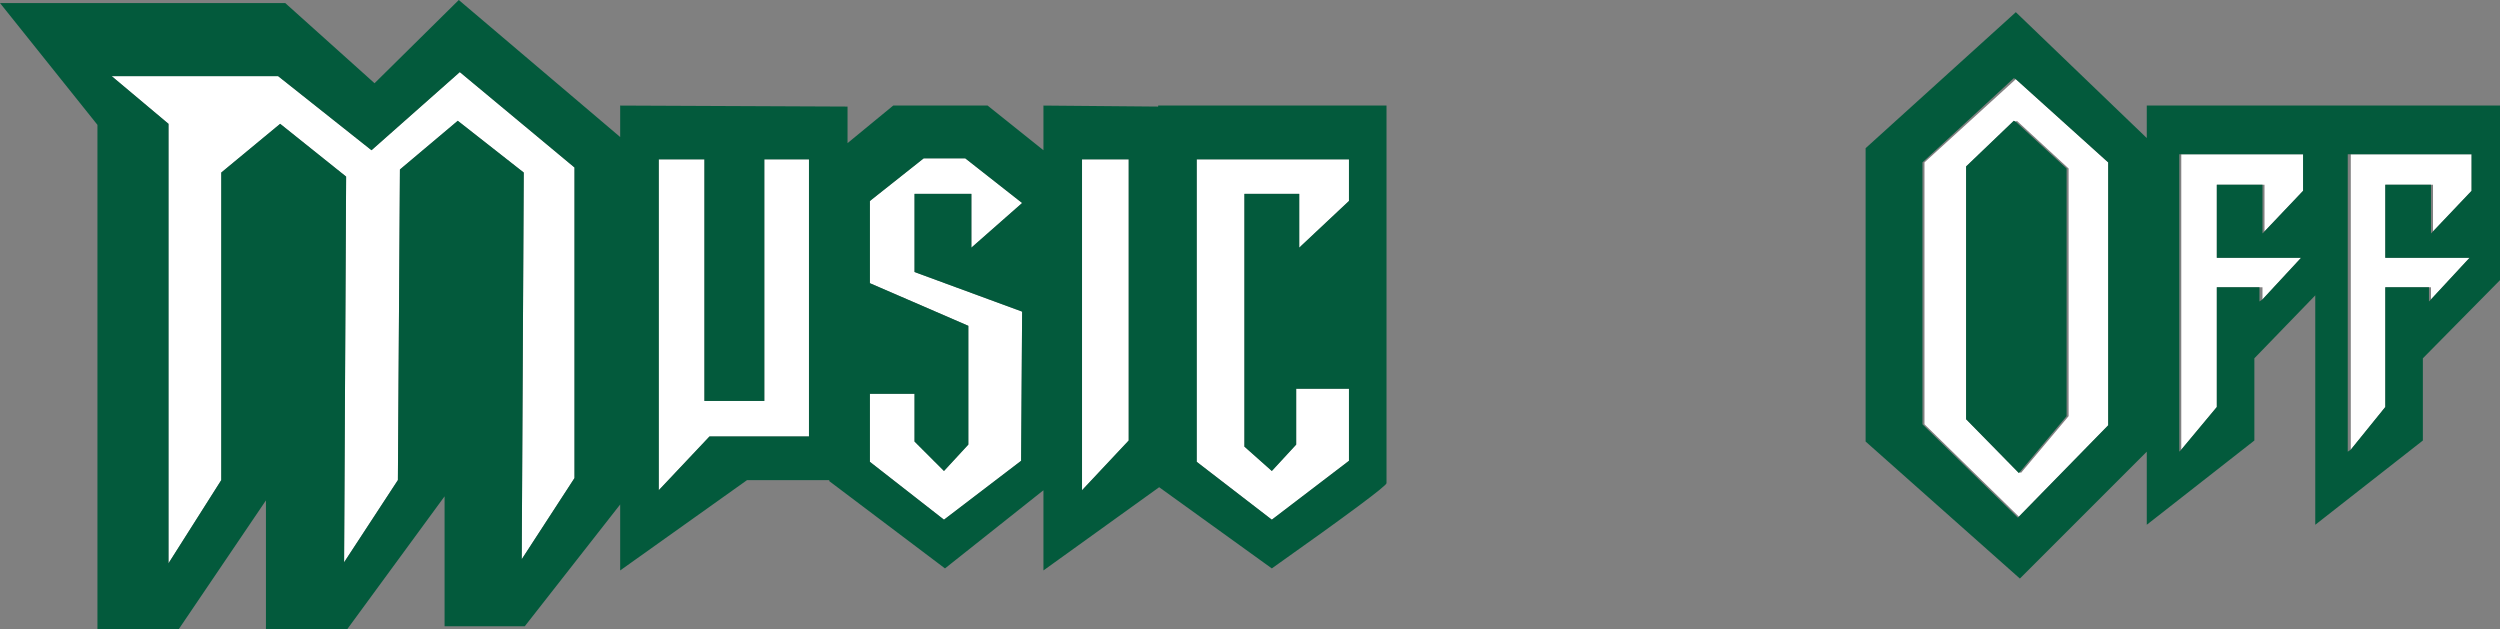
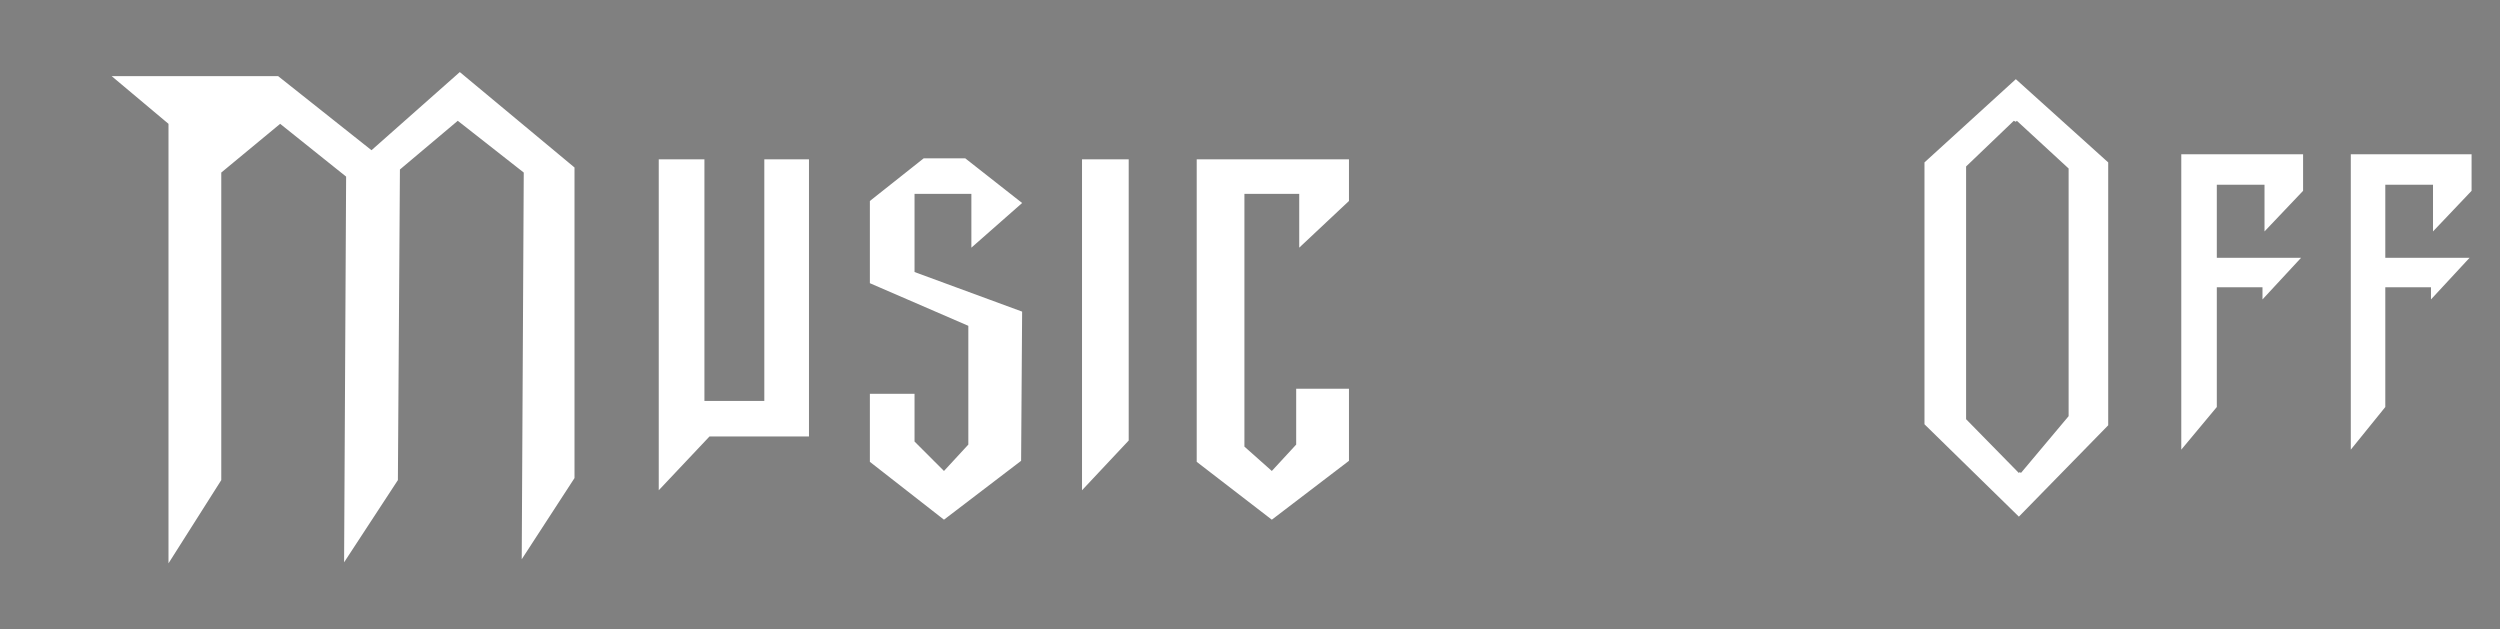
<svg xmlns="http://www.w3.org/2000/svg" height="31.0px" width="123.15px">
  <rect width="100%" height="100%" fill="#808080" stroke="none" />
  <g transform="matrix(1.0, 0.0, 0.0, 1.0, 61.55, 15.5)">
    <path d="M37.75 -9.5 L37.65 -9.55 35.3 -7.3 35.3 5.15 37.9 7.8 37.95 7.75 38.0 7.8 40.35 5.0 40.35 -7.2 37.8 -9.55 37.75 -9.5 M4.9 -7.65 L4.9 -5.6 2.45 -3.3 2.45 -5.95 -0.25 -5.95 -0.25 6.5 1.1 7.7 2.3 6.4 2.3 3.65 4.9 3.65 4.9 7.2 1.1 10.1 -2.6 7.25 -2.6 -7.65 4.9 -7.65 M37.9 9.95 L33.25 5.4 33.25 -7.5 37.75 -11.6 42.3 -7.5 42.3 5.45 37.9 9.95 M54.25 6.65 L54.25 -7.9 60.2 -7.9 60.2 -6.1 58.3 -4.1 58.3 -6.4 58.2 -6.4 55.95 -6.4 55.95 -2.8 60.1 -2.8 58.2 -0.75 58.2 -1.35 58.1 -1.35 55.95 -1.35 55.95 4.55 54.25 6.65 M45.9 6.65 L45.9 -7.9 51.9 -7.9 51.9 -6.1 50.0 -4.1 50.0 -6.4 49.9 -6.4 47.65 -6.4 47.65 -2.8 51.8 -2.8 49.9 -0.75 49.9 -1.35 49.75 -1.35 47.65 -1.35 47.65 4.55 45.9 6.65 M-8.25 -7.65 L-5.95 -7.65 -5.95 6.2 -8.25 8.65 -8.25 -7.65 M-16.05 -7.7 L-14.0 -7.7 -11.2 -5.5 -13.7 -3.3 -13.7 -5.95 -16.5 -5.95 -16.5 -2.1 -11.2 -0.15 -11.25 7.2 -15.05 10.1 -18.7 7.25 -18.7 3.9 -16.5 3.9 -16.5 6.25 -15.05 7.7 -13.85 6.4 -13.85 0.55 -18.7 -1.55 -18.7 -5.6 -16.05 -7.7 M-29.1 -7.65 L-26.85 -7.65 -26.85 4.25 -23.9 4.25 -23.9 -7.65 -21.7 -7.65 -21.7 6.0 -26.6 6.0 -29.1 8.65 -29.1 -7.65 M-53.25 -9.4 L-56.05 -11.75 -47.85 -11.75 -43.25 -8.1 -38.9 -11.95 -33.25 -7.25 -33.25 8.05 -35.85 12.05 -35.75 -7.0 -39.0 -9.55 -41.85 -7.15 -41.95 8.15 -44.6 12.2 -44.5 -6.8 -47.75 -9.4 -50.65 -7.0 -50.65 8.15 -53.25 12.25 -53.25 -9.4" fill="#ffffff" fill-rule="evenodd" stroke="none" />
-     <path d="M4.9 -7.65 L-2.6 -7.65 -2.6 7.25 1.1 10.1 4.9 7.2 4.9 3.65 2.3 3.65 2.3 6.4 1.1 7.7 -0.25 6.5 -0.25 -5.95 2.45 -5.95 2.45 -3.3 4.9 -5.6 4.9 -7.65 M37.95 7.75 L37.9 7.8 35.3 5.15 35.3 -7.3 37.65 -9.55 37.75 -9.5 40.25 -7.2 40.25 5.0 37.95 7.75 M44.2 -10.3 L61.6 -10.3 61.6 -1.7 57.8 2.15 57.8 6.2 52.5 10.35 52.5 -0.95 49.5 2.15 49.5 6.2 44.2 10.35 44.2 6.75 37.95 13.0 30.35 6.25 30.35 -8.2 37.75 -14.9 44.2 -8.7 44.2 -10.3 M37.75 -11.6 L37.65 -11.65 33.15 -7.5 33.15 5.4 37.85 10.0 37.9 9.95 42.3 5.45 42.3 -7.5 37.75 -11.6 M54.25 -7.9 L54.1 -7.9 54.1 6.75 54.25 6.65 55.95 4.55 55.95 -1.35 58.1 -1.35 58.1 -0.65 58.2 -0.75 60.1 -2.8 55.95 -2.8 55.95 -6.4 58.2 -6.4 58.2 -4.0 58.3 -4.1 60.2 -6.1 60.2 -7.9 54.25 -7.9 M45.9 -7.9 L45.8 -7.9 45.8 6.75 45.9 6.65 47.65 4.55 47.65 -1.35 49.75 -1.35 49.75 -0.65 49.9 -0.75 51.8 -2.8 47.65 -2.8 47.65 -6.4 49.9 -6.4 49.9 -4.0 50.0 -4.1 51.9 -6.1 51.9 -7.9 45.9 -7.9 M1.1 12.5 L-4.45 8.5 -10.15 12.6 -10.15 8.65 -15.0 12.5 -20.7 8.2 -20.7 8.15 -24.75 8.15 -31.0 12.6 -31.0 9.35 -35.7 15.35 -39.65 15.35 -39.65 8.95 -44.45 15.5 -48.45 15.5 -48.45 9.15 -52.75 15.5 -56.75 15.5 -56.75 -9.35 -61.55 -15.35 -47.5 -15.35 -43.1 -11.4 -38.95 -15.5 -31.0 -8.75 -31.0 -10.3 -19.8 -10.25 -19.8 -8.45 -17.55 -10.3 -12.9 -10.3 -10.15 -8.1 -10.15 -10.3 -4.5 -10.25 -4.5 -10.3 6.75 -10.3 6.75 8.3 Q6.75 8.5 1.1 12.5 M-53.25 -9.4 L-53.25 12.25 -50.65 8.15 -50.65 -7.0 -47.75 -9.4 -44.5 -6.8 -44.6 12.2 -41.95 8.15 -41.85 -7.15 -39.0 -9.55 -35.75 -7.0 -35.85 12.05 -33.25 8.05 -33.25 -7.25 -38.9 -11.95 -43.25 -8.1 -47.85 -11.75 -56.05 -11.75 -53.25 -9.4 M-29.1 -7.65 L-29.1 8.65 -26.6 6.0 -21.7 6.0 -21.7 -7.65 -23.9 -7.65 -23.9 4.25 -26.85 4.25 -26.85 -7.65 -29.1 -7.65 M-16.05 -7.7 L-18.7 -5.6 -18.7 -1.55 -13.85 0.55 -13.85 6.4 -15.05 7.7 -16.5 6.25 -16.5 3.9 -18.7 3.9 -18.7 7.25 -15.05 10.1 -11.25 7.2 -11.2 -0.15 -16.5 -2.1 -16.5 -5.95 -13.7 -5.95 -13.7 -3.3 -11.2 -5.5 -14.0 -7.7 -16.05 -7.7 M-8.25 -7.65 L-8.25 8.65 -5.95 6.2 -5.95 -7.65 -8.25 -7.65" fill="#035a3c" fill-rule="evenodd" stroke="none" />
  </g>
</svg>